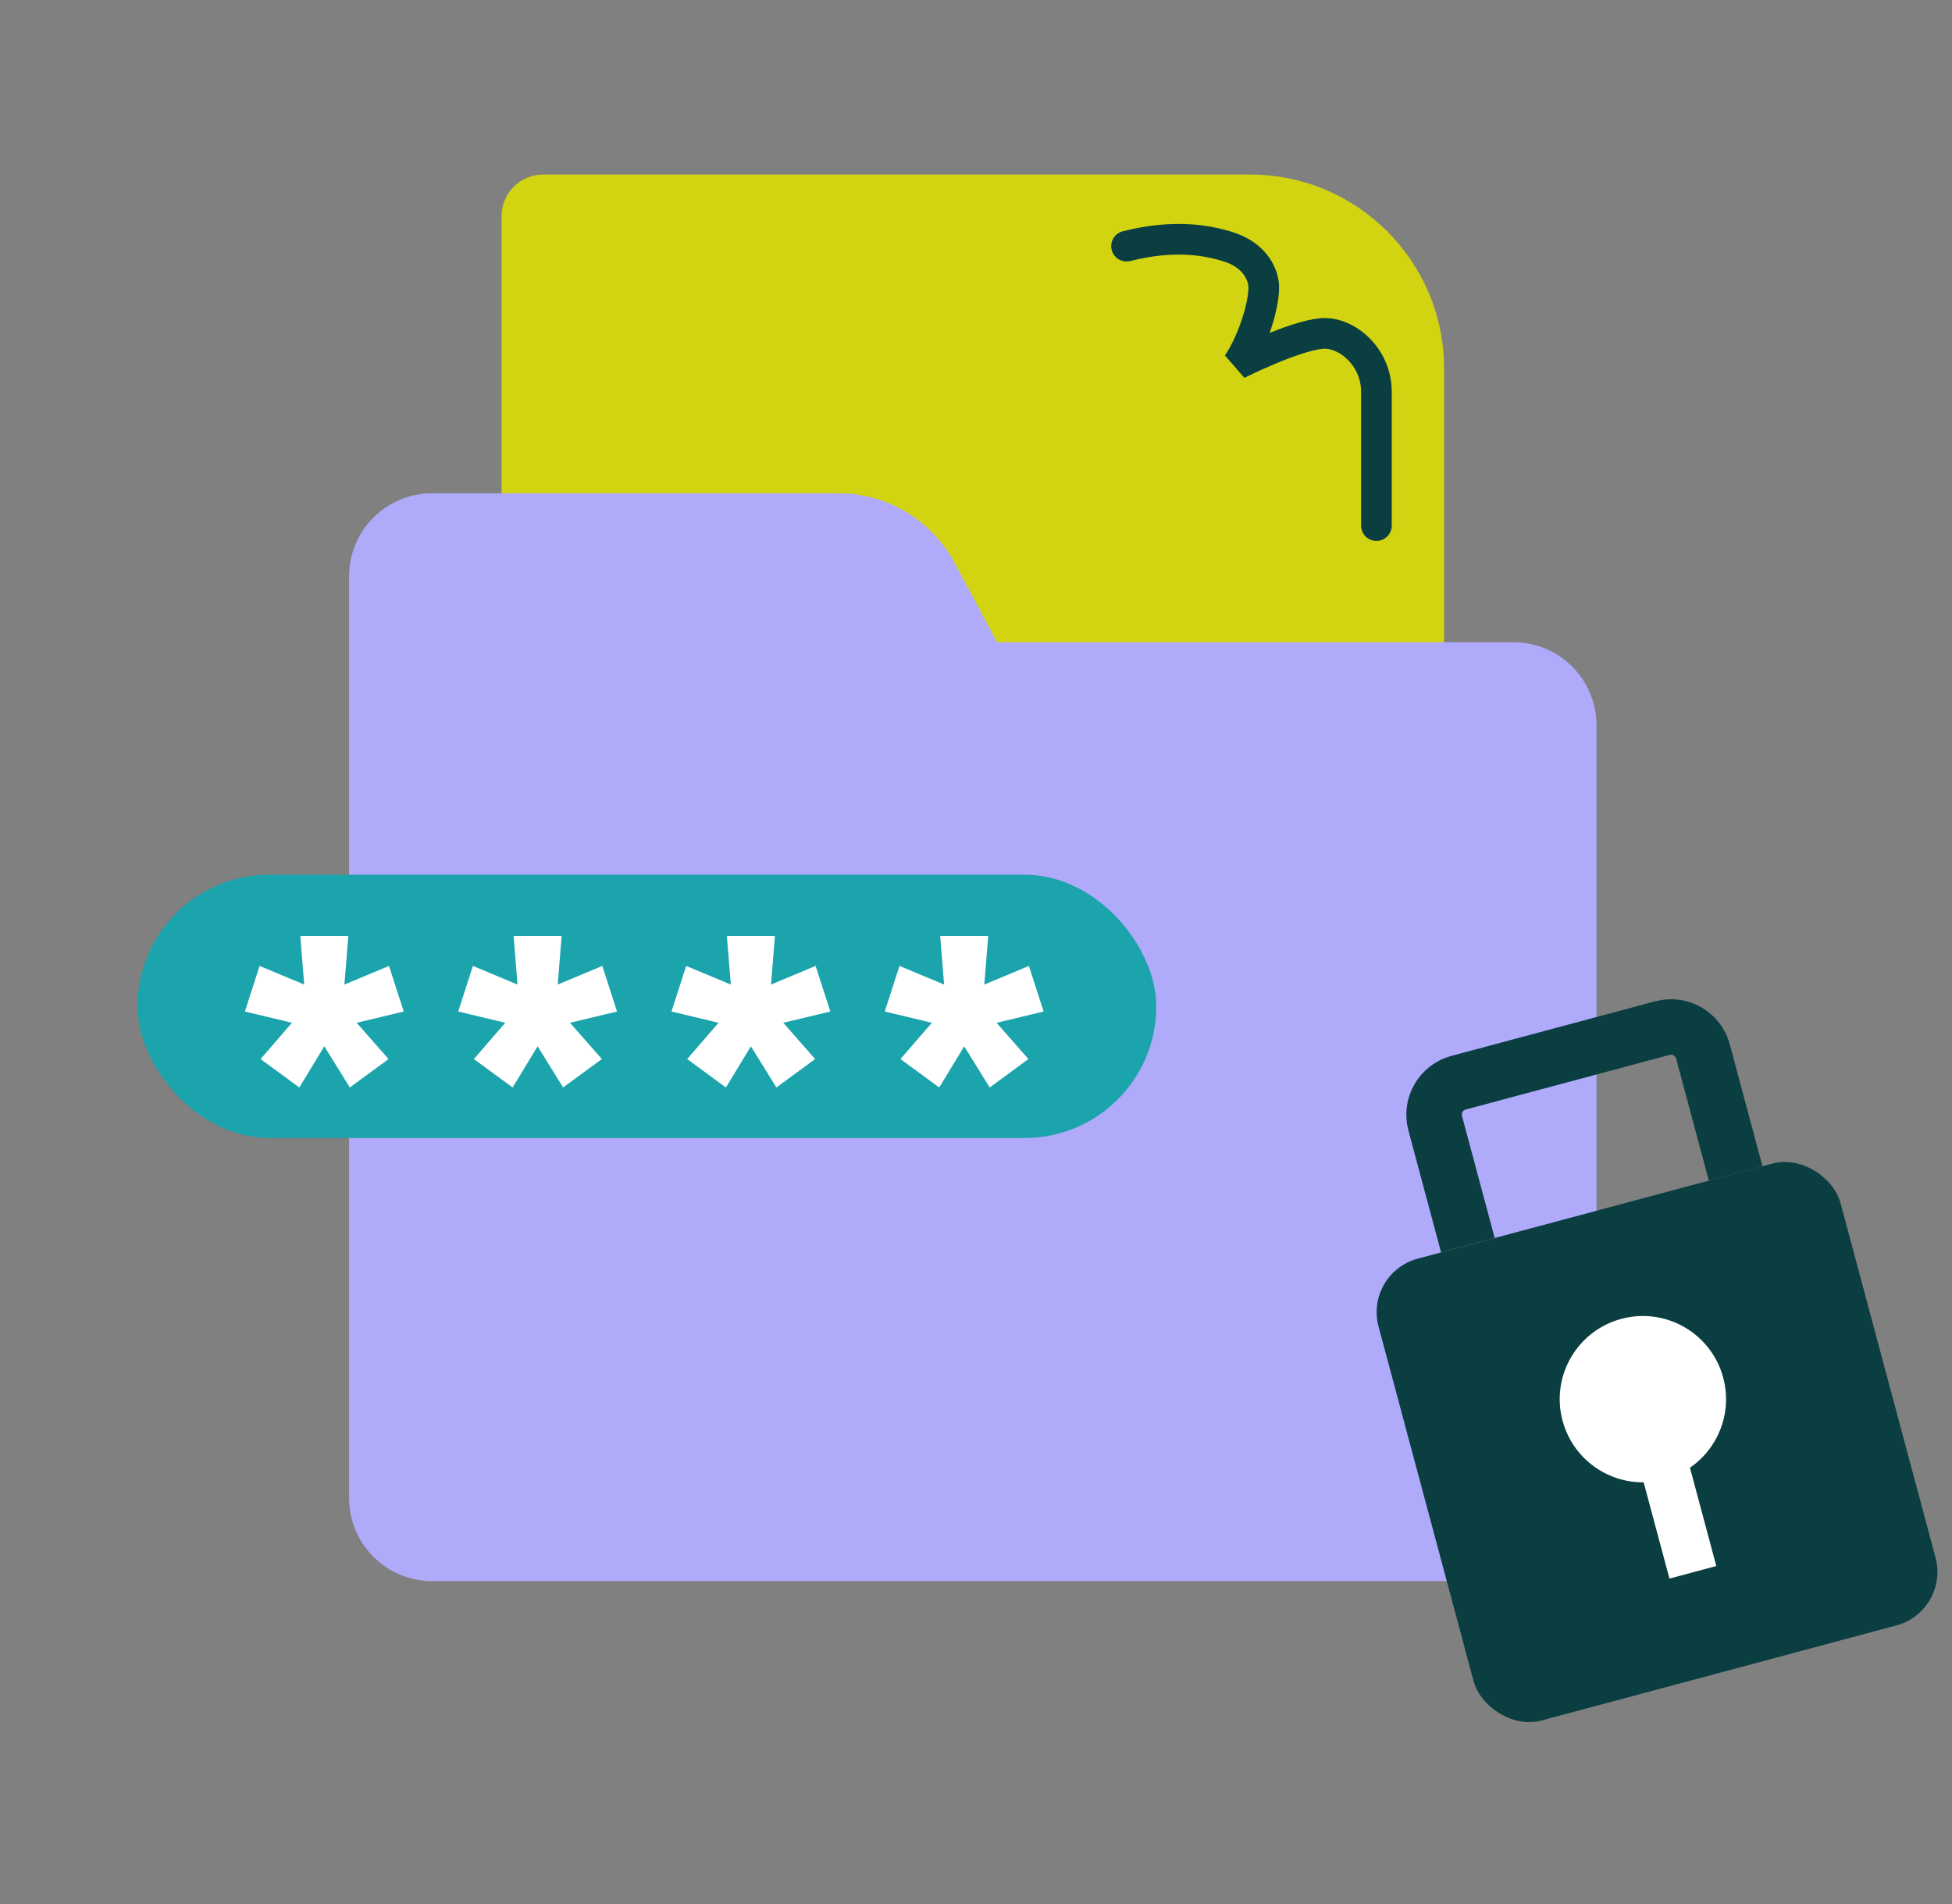
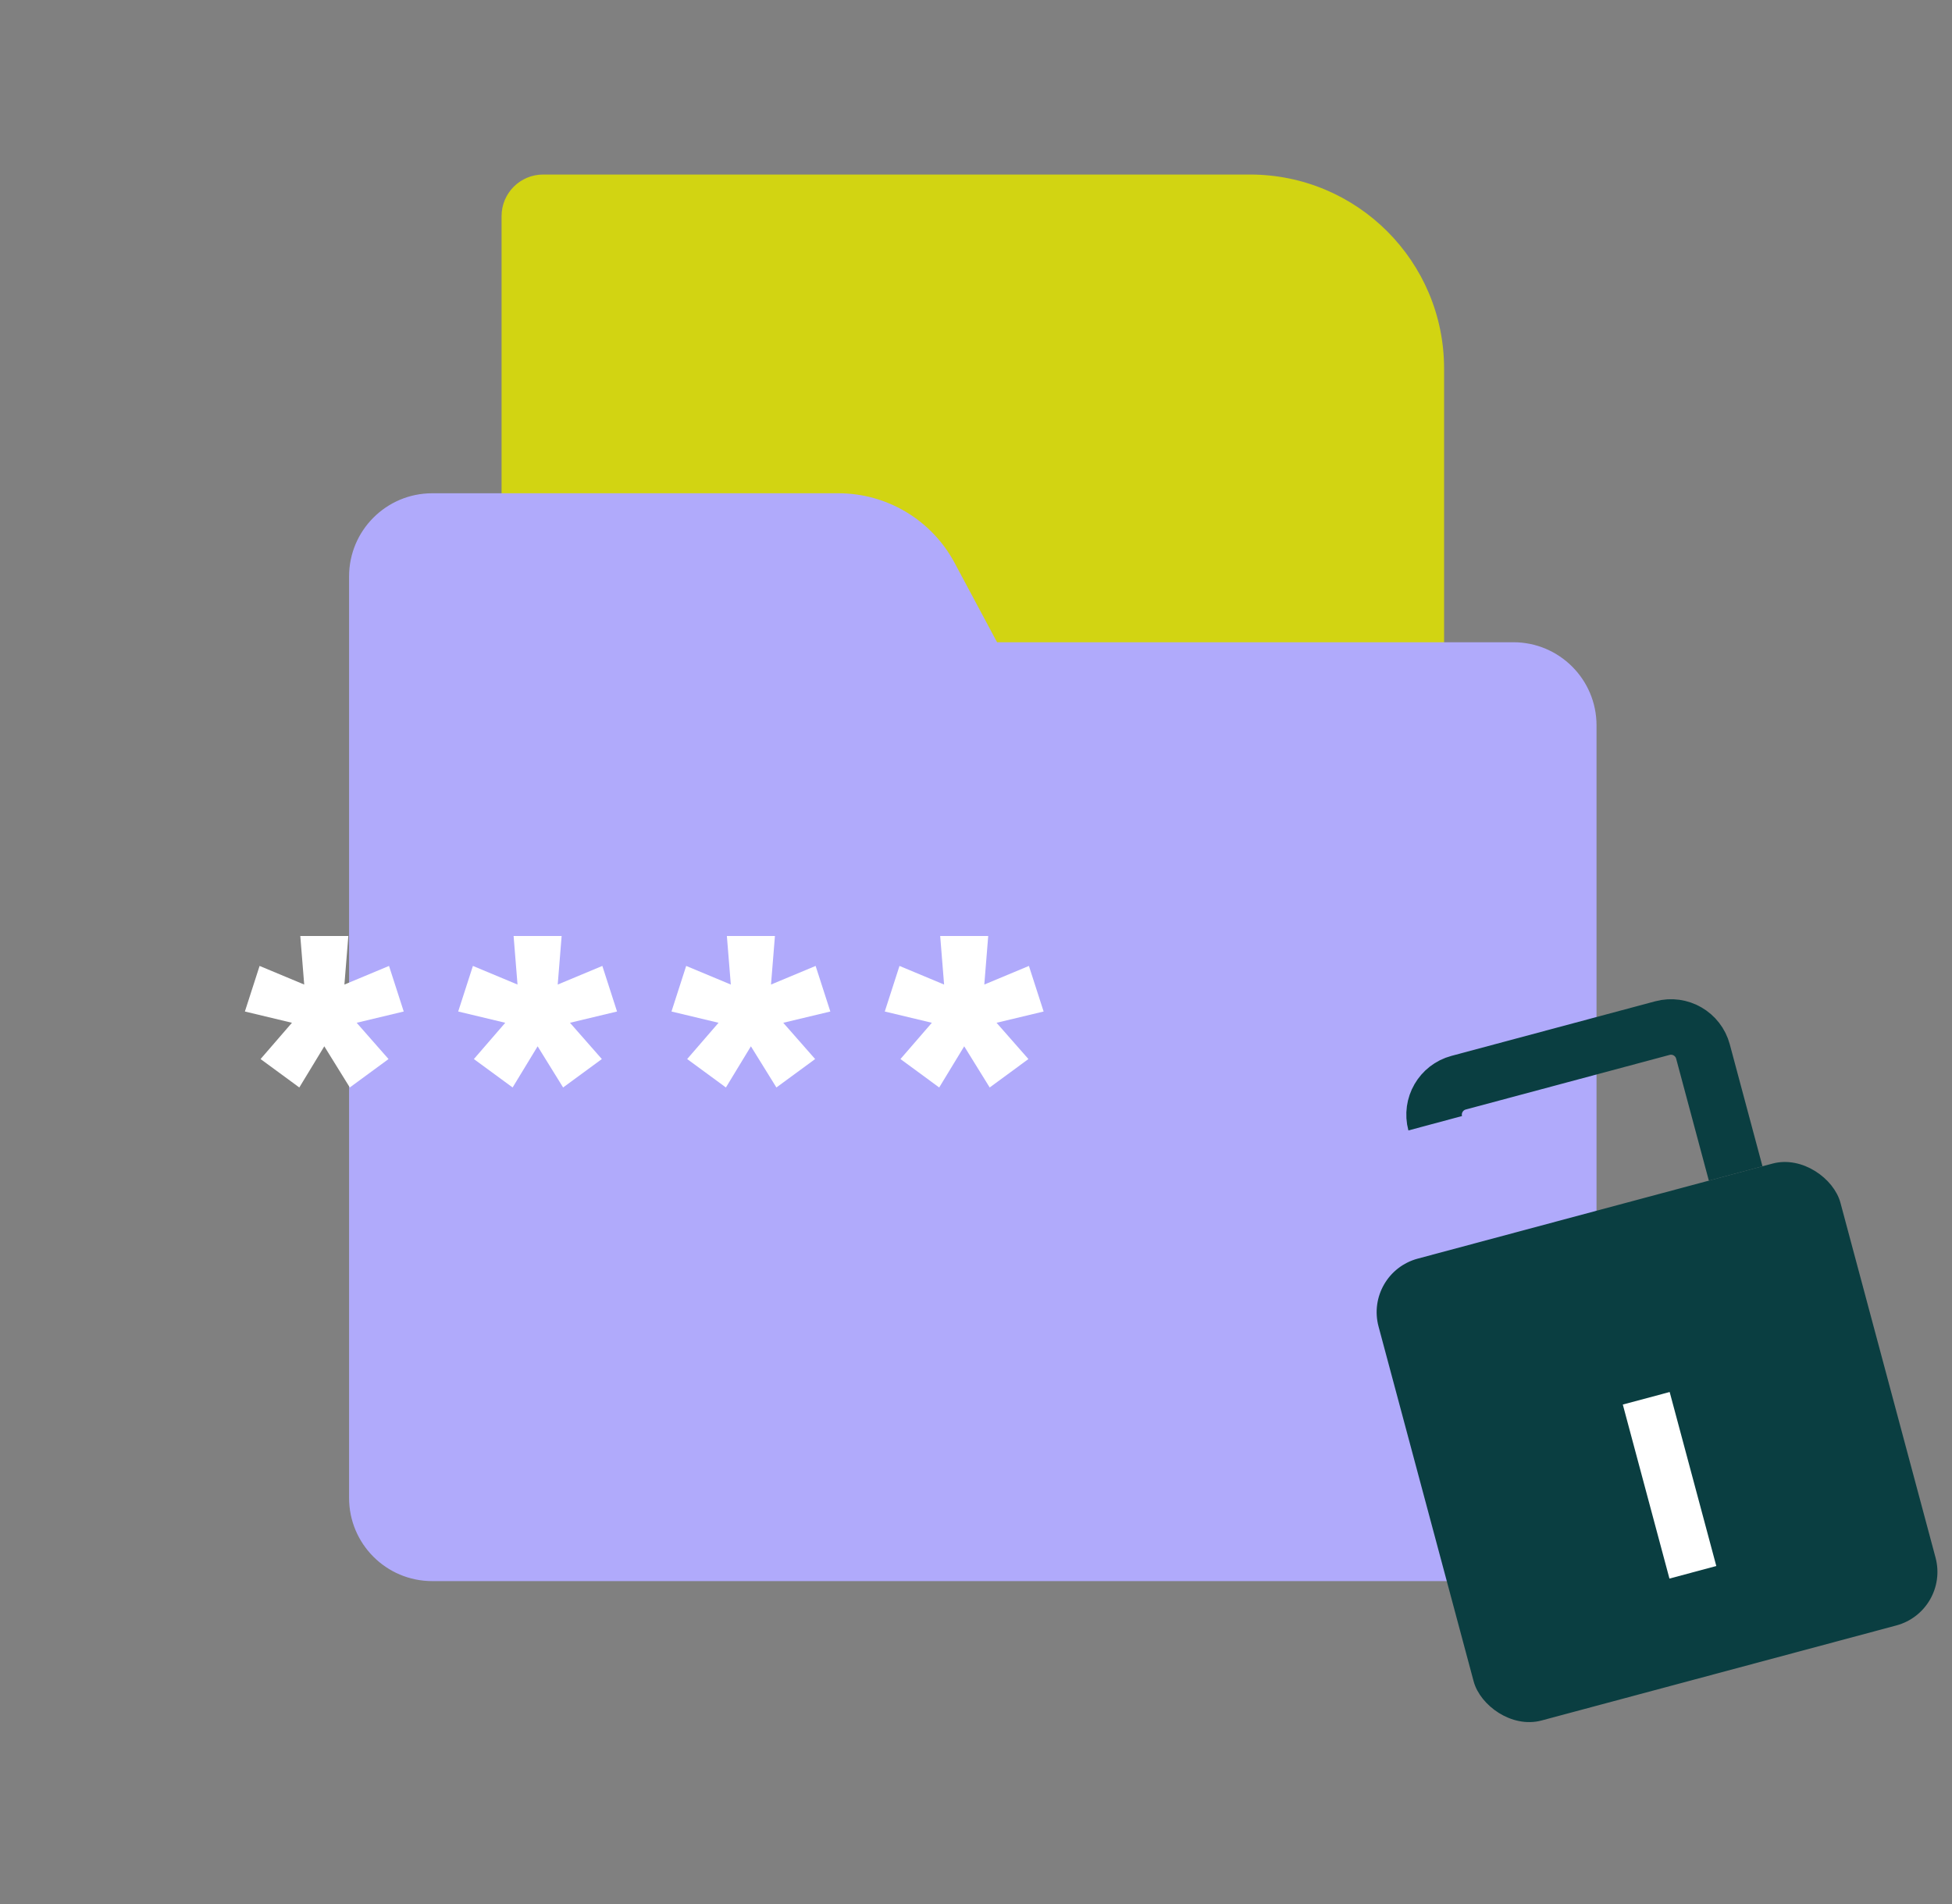
<svg xmlns="http://www.w3.org/2000/svg" width="123" height="120" viewBox="0 0 123 120" fill="none">
  <rect x="0" y="0" width="123" height="120" fill="#808080" stroke="none" />
  <path d="M31.605 13.62C31.605 12.173 32.778 11 34.225 11H78.767C85.52 11 90.995 16.474 90.995 23.227V89.605C90.995 91.052 89.822 92.225 88.374 92.225H34.225C32.778 92.225 31.605 91.052 31.605 89.605V13.62Z" fill="#D2D412" />
  <path d="M21.996 36.328C21.996 33.434 24.342 31.088 27.236 31.088H52.833C55.894 31.088 58.706 32.773 60.15 35.472L62.827 40.477H95.36C98.255 40.477 100.601 42.823 100.601 45.717V94.408C100.601 97.302 98.255 99.649 95.36 99.649H27.236C24.342 99.649 21.996 97.302 21.996 94.408V36.328Z" fill="#B0AAFB" />
  <rect x="86.229" y="80.383" width="29.695" height="29.699" rx="3.275" transform="rotate(-15 86.229 80.383)" fill="#0A3E41" stroke="#0A3E41" stroke-width="0.437" />
-   <rect x="8.667" y="55.128" width="64.194" height="16.594" rx="8.297" fill="#1BA4AC" />
-   <circle cx="103.522" cy="88.182" r="5.24" transform="rotate(-15 103.522 88.182)" fill="white" />
  <rect x="102.257" y="88.522" width="3.057" height="11.354" transform="rotate(-15 102.257 88.522)" fill="white" />
-   <path d="M109.368 73.957L107.308 66.271C107.01 65.158 105.865 64.497 104.752 64.796L91.911 68.236C90.798 68.534 90.137 69.679 90.436 70.792L92.495 78.478" stroke="#0A3E41" stroke-width="3.498" />
+   <path d="M109.368 73.957L107.308 66.271C107.01 65.158 105.865 64.497 104.752 64.796L91.911 68.236C90.798 68.534 90.137 69.679 90.436 70.792" stroke="#0A3E41" stroke-width="3.498" />
  <path d="M59.181 68.538L56.74 66.746L58.718 64.46L55.752 63.75L56.679 60.877L59.49 62.051L59.243 58.992H62.27L62.023 62.051L64.834 60.877L65.761 63.75L62.795 64.46L64.803 66.746L62.363 68.538L60.757 65.943L59.181 68.538Z" fill="white" />
  <path d="M45.741 68.538L43.3 66.746L45.277 64.46L42.312 63.75L43.238 60.877L46.05 62.051L45.802 58.992H48.83L48.583 62.051L51.394 60.877L52.321 63.75L49.355 64.46L51.363 66.746L48.923 68.538L47.316 65.943L45.741 68.538Z" fill="white" />
  <path d="M32.301 68.538L29.861 66.746L31.838 64.46L28.872 63.75L29.799 60.877L32.61 62.051L32.363 58.992H35.39L35.143 62.051L37.955 60.877L38.881 63.75L35.916 64.46L37.924 66.746L35.483 68.538L33.877 65.943L32.301 68.538Z" fill="white" />
  <path d="M18.86 68.538L16.419 66.746L18.396 64.46L15.431 63.75L16.357 60.877L19.169 62.051L18.922 58.992H21.949L21.702 62.051L24.513 60.877L25.44 63.75L22.474 64.46L24.482 66.746L22.042 68.538L20.435 65.943L18.86 68.538Z" fill="white" />
-   <path d="M70.986 15.513C74.166 14.71 76.209 15.207 77.267 15.514C79.199 16.073 79.632 17.446 79.632 18.108C79.632 19.437 78.831 21.729 77.977 22.951C77.977 22.951 81.525 21.163 83.298 21.018C84.836 20.893 86.732 22.469 86.732 24.692C86.732 25.775 86.732 33.125 86.732 33.125" stroke="#0A3E41" stroke-width="1.932" stroke-linecap="round" />
</svg>